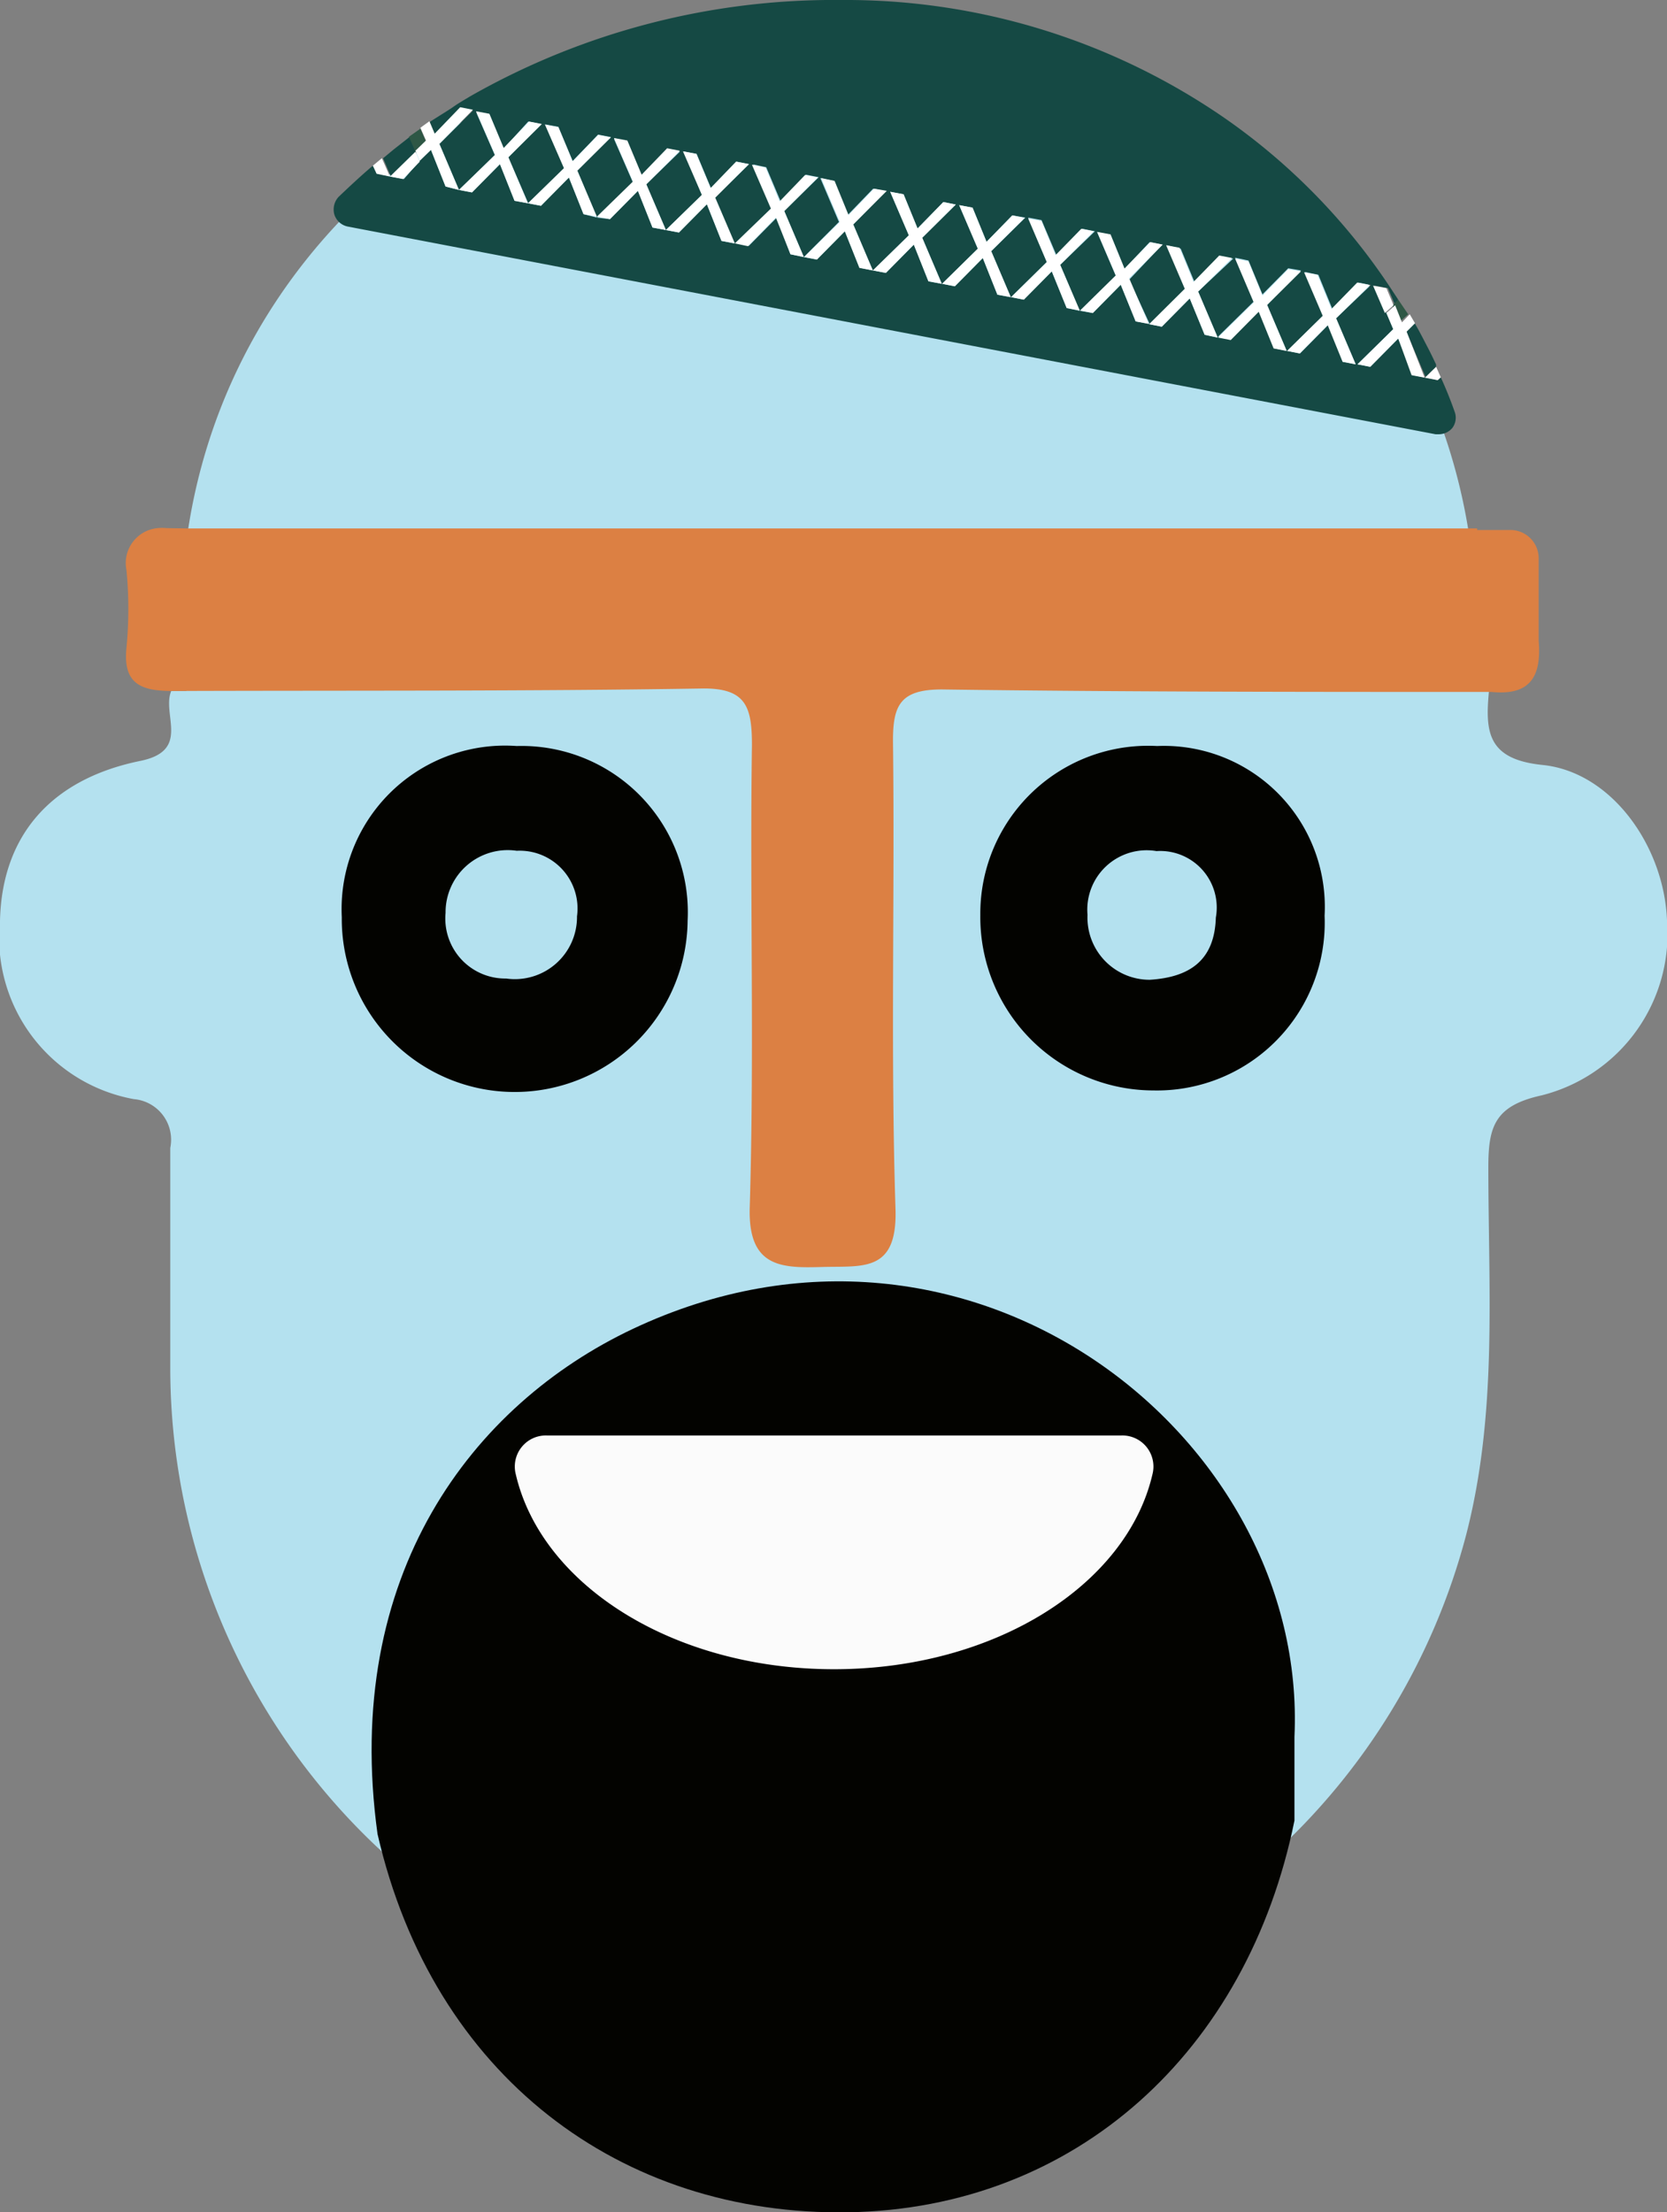
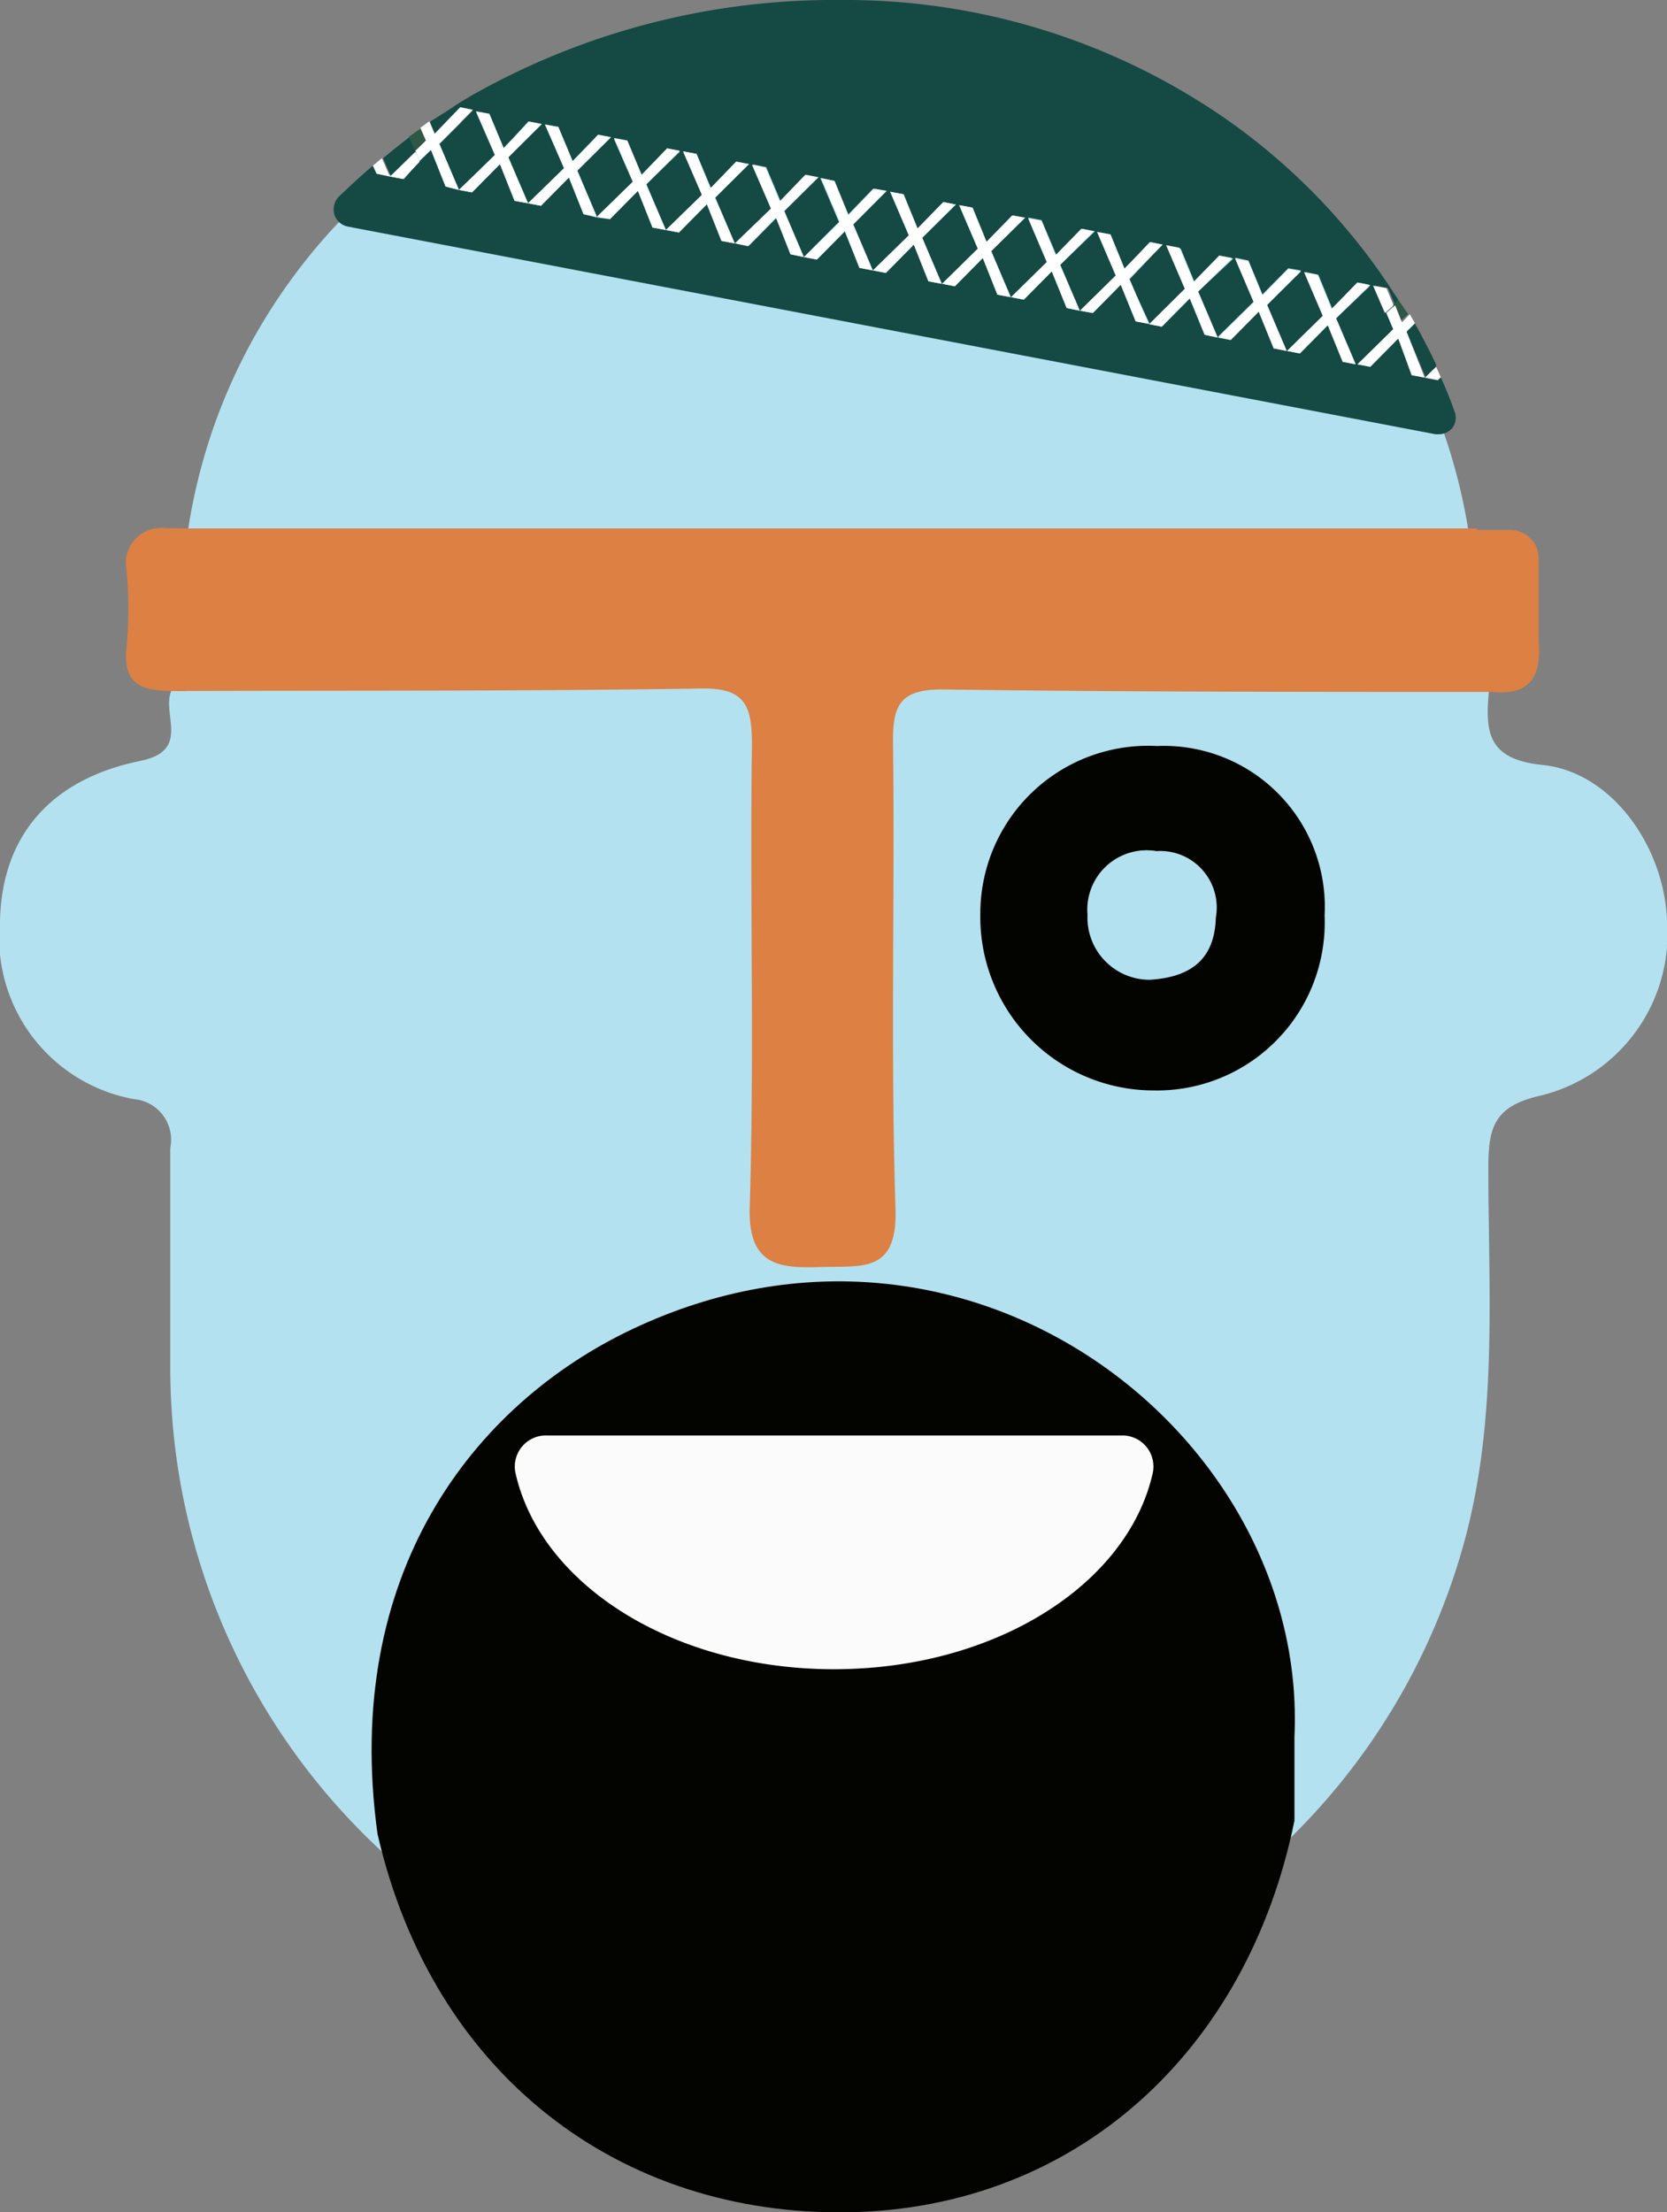
<svg xmlns="http://www.w3.org/2000/svg" viewBox="0 0 53.65 71.17">
  <rect x="0" y="0" width="53.65" height="71.17" fill="#808080" stroke="none" />
  <defs>
    <style>.cls-1{fill:#b4e1ef;}.cls-1,.cls-2,.cls-3,.cls-8{fill-rule:evenodd;}.cls-2{fill:#030300;}.cls-3{fill:#fbfbfb;}.cls-4{fill:none;}.cls-5{fill:#154944;}.cls-6{fill:#2e5745;}.cls-7{fill:#fff;}.cls-8{fill:#dc8043;}</style>
  </defs>
  <g id="Layer_2" data-name="Layer 2">
    <g id="Layer_1-2" data-name="Layer 1">
      <path class="cls-1" d="M49.61,35.24c-1.5.33-1.71,1-1.71,2.3,0,4,.3,7.94-.72,11.86a21.2,21.2,0,0,1-41.7-5.35c0-2.37,0-4.75,0-7.12a1.31,1.31,0,0,0-1.17-1.57A5.28,5.28,0,0,1,0,29.62c.06-2.68,1.58-4.54,4.51-5.14,1.64-.33.69-1.49,1-2.25H6a18.48,18.48,0,0,1-.13-3.5C6.54,8.22,15.61.56,27.08.56s19.7,8.51,20.37,18.17a18.5,18.5,0,0,1-.1,3.5h.57c-.12,1.29-.07,2.2,1.73,2.38,2.23.23,3.91,2.63,4,5A5.36,5.36,0,0,1,49.61,35.24Z" />
      <path class="cls-2" d="M12.15,59C11,50.65,15.22,45.18,20.37,42.75c10.86-5.12,21.74,3.48,21.29,13.13,0,.9,0,1.8,0,2.69C40.15,66,34.62,71.05,27.3,71.17S13.94,66.79,12.15,59Z" />
      <path class="cls-3" d="M36.09,46.18a1,1,0,0,1,1,1.25C36.26,51,32,53.7,26.84,53.7S17.43,51,16.6,47.43a1,1,0,0,1,1-1.25Z" />
      <polygon class="cls-4" points="13.55 5.29 13.51 5.2 13.51 5.2 13.55 5.29" />
      <polygon class="cls-4" points="44.19 10.41 44.57 10.07 44.57 10.07 44.19 10.41" />
      <path class="cls-5" d="M46.81,13.23c-.13-.37-.28-.74-.44-1.09l-.1.09-.41-.08.36-.35a.25.25,0,0,1,0-.07c-.09-.19-.18-.38-.28-.57s-.26-.51-.41-.76l-.27.27.63,1.48-.42-.08L45,10.89l-.9.91-.41-.08,1.15-1.13-.22-.52-.38-.88.43.08.23.55L45,9.64l-.27-.41a20.23,20.23,0,0,0-5.3-5.42A21.47,21.47,0,0,0,27.08,0,23.66,23.66,0,0,0,15.13,3.1c-.18.11-.36.21-.53.33s-.52.33-.78.5l.17.4.82-.85.41.08L14.14,4.63l.63,1.48L14.34,6l-.47-1.18-.36.35L13,5.76l-.42-.08.82-.8-.21-.48-.51.4-.35.29.25.59-.43-.09L12,5.33c-.38.32-.74.66-1.1,1a.6.6,0,0,0-.14.57.57.57,0,0,0,.44.39l35,6.68h.11a.57.57,0,0,0,.43-.2A.55.55,0,0,0,46.81,13.23ZM16.56,6.46l-.47-1.18-.9.91-.42-.08L15.93,5l-.61-1.4.43.08.46,1.1L17,3.91l.41.08L16.36,5.06,17,6.54Zm2.22.43-.47-1.18-.9.91L17,6.54l1.16-1.13L17.54,4l.43.08.46,1.1.82-.85.41.08L18.58,5.49,19.21,7ZM21,7.32l-.47-1.18-.9.91L19.21,7l1.16-1.13-.61-1.4.43.08.46,1.1.82-.85.41.08L20.8,5.93l.63,1.47Zm2.22.43-.47-1.18-.9.91-.42-.08,1.16-1.13L22,4.87l.42.08.46,1.1.82-.85.41.08L23,6.36l.63,1.47Zm2.22.43L25,7l-.9.91-.42-.08,1.16-1.13-.6-1.41.42.09.46,1.09.82-.85.41.08L25.24,6.79l.63,1.48Zm2.22.43-.47-1.17-.9.91-.42-.08L27,7.14l-.6-1.41.43.09.45,1.1.82-.85.41.08L27.46,7.22l.63,1.48Zm2.22.44-.47-1.18-.9.91L28.1,8.7l1.15-1.13-.6-1.4.43.08.45,1.1.83-.85.4.08L29.68,7.65l.63,1.48Zm2.22.43L31.63,8.3l-.9.91-.41-.08L31.47,8l-.6-1.4.43.08.45,1.1.83-.85L33,7,31.9,8.08l.63,1.48Zm2.23.43-.48-1.18-.9.91-.41-.08,1.15-1.13L33.09,7l.43.08L34,8.21l.83-.85.41.08L34.12,8.52,34.75,10Zm2.22.43-.48-1.18-.9.91L34.76,10l1.15-1.13-.6-1.4.43.08.45,1.1L37,7.79l.41.08L36.34,9,37,10.42Zm2.22.43L38.29,9.6l-.9.91L37,10.43l1.15-1.14-.6-1.4L38,8l.45,1.09.83-.85.41.08L38.56,9.38l.63,1.48ZM41,11.2,40.51,10l-.9.91-.41-.08,1.15-1.13-.6-1.41.43.09.45,1.09.83-.84.41.07L40.78,9.81l.63,1.48Zm2.22.44-.48-1.18-.9.91-.41-.08,1.15-1.13L42,8.75l.43.09.45,1.1.83-.85.41.08L43,10.24l.63,1.48Z" />
      <path class="cls-6" d="M13.53,4.14l-.37.26.21.48.34-.33Z" />
      <path class="cls-6" d="M45.32,10.11,45,9.64l-.19.18.22.55Z" />
      <path class="cls-7" d="M12.55,5.68l-.43-.09L12,5.33l.29-.24Z" />
      <rect class="cls-7" x="13.44" y="4.86" height="0.36" transform="translate(-0.89 5.83) rotate(-23.7)" />
      <path class="cls-7" d="M14.14,4.63l.63,1.48L14.34,6l-.47-1.18-.36.35-.14-.32.34-.33-.18-.41.29-.21.17.4.82-.85.41.08Z" />
      <polygon class="cls-7" points="12.97 5.76 13.51 5.2 13.37 4.88 12.55 5.68 12.97 5.76" />
      <polygon class="cls-7" points="17.44 3.99 17.03 3.91 16.21 4.76 15.75 3.66 15.32 3.58 15.93 4.98 14.77 6.11 15.19 6.19 16.09 5.28 16.56 6.46 16.99 6.54 16.36 5.06 17.44 3.99" />
      <polygon class="cls-7" points="19.66 4.42 19.25 4.34 18.43 5.19 17.97 4.09 17.54 4.01 18.15 5.41 16.99 6.54 17.41 6.62 18.31 5.71 18.78 6.89 19.21 6.97 18.58 5.49 19.66 4.42" />
      <polygon class="cls-7" points="21.88 4.85 21.47 4.77 20.65 5.62 20.19 4.52 19.76 4.44 20.37 5.84 19.21 6.97 19.63 7.05 20.53 6.14 21 7.32 21.43 7.4 20.8 5.93 21.88 4.85" />
      <polygon class="cls-7" points="24.1 5.28 23.69 5.2 22.87 6.05 22.41 4.95 21.98 4.87 22.59 6.27 21.43 7.4 21.85 7.48 22.75 6.57 23.22 7.75 23.65 7.83 23.02 6.36 24.1 5.28" />
      <polygon class="cls-7" points="26.32 5.71 25.91 5.63 25.09 6.48 24.64 5.39 24.2 5.3 24.81 6.71 23.65 7.83 24.07 7.92 24.97 7 25.44 8.18 25.87 8.27 25.24 6.79 26.32 5.71" />
      <polygon class="cls-7" points="28.54 6.14 28.13 6.07 27.31 6.92 26.86 5.82 26.43 5.73 27.03 7.14 25.88 8.27 26.29 8.35 27.19 7.44 27.66 8.62 28.09 8.7 27.46 7.22 28.54 6.14" />
      <polygon class="cls-7" points="30.76 6.58 30.36 6.5 29.53 7.35 29.08 6.25 28.65 6.17 29.25 7.57 28.09 8.7 28.51 8.78 29.41 7.87 29.88 9.05 30.31 9.13 29.68 7.65 30.76 6.58" />
      <polygon class="cls-7" points="32.98 7.01 32.58 6.93 31.75 7.78 31.3 6.68 30.87 6.6 31.47 8 30.32 9.13 30.73 9.21 31.63 8.3 32.1 9.48 32.53 9.56 31.9 8.08 32.98 7.01" />
      <polygon class="cls-7" points="35.2 7.44 34.8 7.36 33.97 8.21 33.52 7.11 33.09 7.03 33.69 8.43 32.54 9.56 32.95 9.64 33.85 8.73 34.33 9.91 34.75 9.99 34.12 8.52 35.2 7.44" />
      <polygon class="cls-7" points="37.42 7.87 37.02 7.79 36.19 8.64 35.74 7.54 35.31 7.46 35.91 8.86 34.76 9.99 35.17 10.07 36.07 9.16 36.55 10.34 36.97 10.42 36.34 8.95 37.42 7.87" />
      <polygon class="cls-7" points="39.65 8.3 39.24 8.22 38.41 9.07 37.96 7.97 37.53 7.89 38.13 9.29 36.98 10.43 37.39 10.51 38.29 9.6 38.77 10.77 39.19 10.86 38.56 9.38 39.65 8.3" />
      <polygon class="cls-7" points="41.87 8.73 41.46 8.66 40.63 9.51 40.18 8.41 39.75 8.32 40.35 9.73 39.2 10.86 39.61 10.94 40.51 10.03 40.99 11.21 41.41 11.29 40.78 9.81 41.87 8.73" />
      <polygon class="cls-7" points="44.09 9.17 43.68 9.09 42.85 9.94 42.4 8.84 41.97 8.76 42.57 10.16 41.42 11.29 41.83 11.37 42.73 10.46 43.21 11.64 43.63 11.72 43 10.24 44.09 9.17" />
      <rect class="cls-7" x="44.52" y="9.94" width="0.37" transform="translate(4.88 32.55) rotate(-42.12)" />
      <path class="cls-7" d="M45.85,12.15l-.42-.08L45,10.89l-.9.91-.41-.08,1.15-1.13-.22-.52.28-.25.22.55.25-.26.17.29-.27.27Z" />
      <polygon class="cls-7" points="44.19 9.19 44.57 10.07 44.85 9.82 44.62 9.27 44.19 9.19" />
      <path class="cls-7" d="M46.37,12.14l-.1.09-.41-.08.36-.35Z" />
-       <path class="cls-2" d="M14.34,29.37h0a1.93,1.93,0,0,0,1.95,2.11,2,2,0,0,0,2.28-2,1.86,1.86,0,0,0-1.94-2.11,2,2,0,0,0-2.29,2M16.63,24a5.35,5.35,0,0,1,5.5,5.62A5.56,5.56,0,0,1,11,29.51,5.26,5.26,0,0,1,16.63,24Z" />
      <path class="cls-2" d="M37,31.52h0c1.32-.08,2.09-.65,2.13-2a1.82,1.82,0,0,0-1.91-2.14A1.91,1.91,0,0,0,35,29.43a2,2,0,0,0,2,2.09M37.24,24a5.18,5.18,0,0,1,5.39,5.46,5.4,5.4,0,0,1-5.51,5.62,5.58,5.58,0,0,1-5.57-5.65A5.4,5.4,0,0,1,37.24,24Z" />
      <path class="cls-8" d="M47.54,17.05l1.05,0a.91.91,0,0,1,.93.91c0,.89,0,1.77,0,2.65.1,1.2-.31,1.77-1.52,1.65H48c-5.9,0-11.79,0-17.69-.08-1.35,0-1.58.52-1.57,1.7.06,5-.08,10,.08,15,.07,2.08-1.06,1.84-2.38,1.88s-2.38,0-2.31-1.95c.15-5,0-9.9.07-14.84,0-1.24-.19-1.85-1.64-1.82-5.66.09-11.31.06-17,.08-1,0-1.61-.21-1.49-1.39a13.05,13.05,0,0,0,0-2.5,1.13,1.13,0,0,1,1-1.35,1.41,1.41,0,0,1,.29,0L6,17H47.54" />
    </g>
  </g>
</svg>